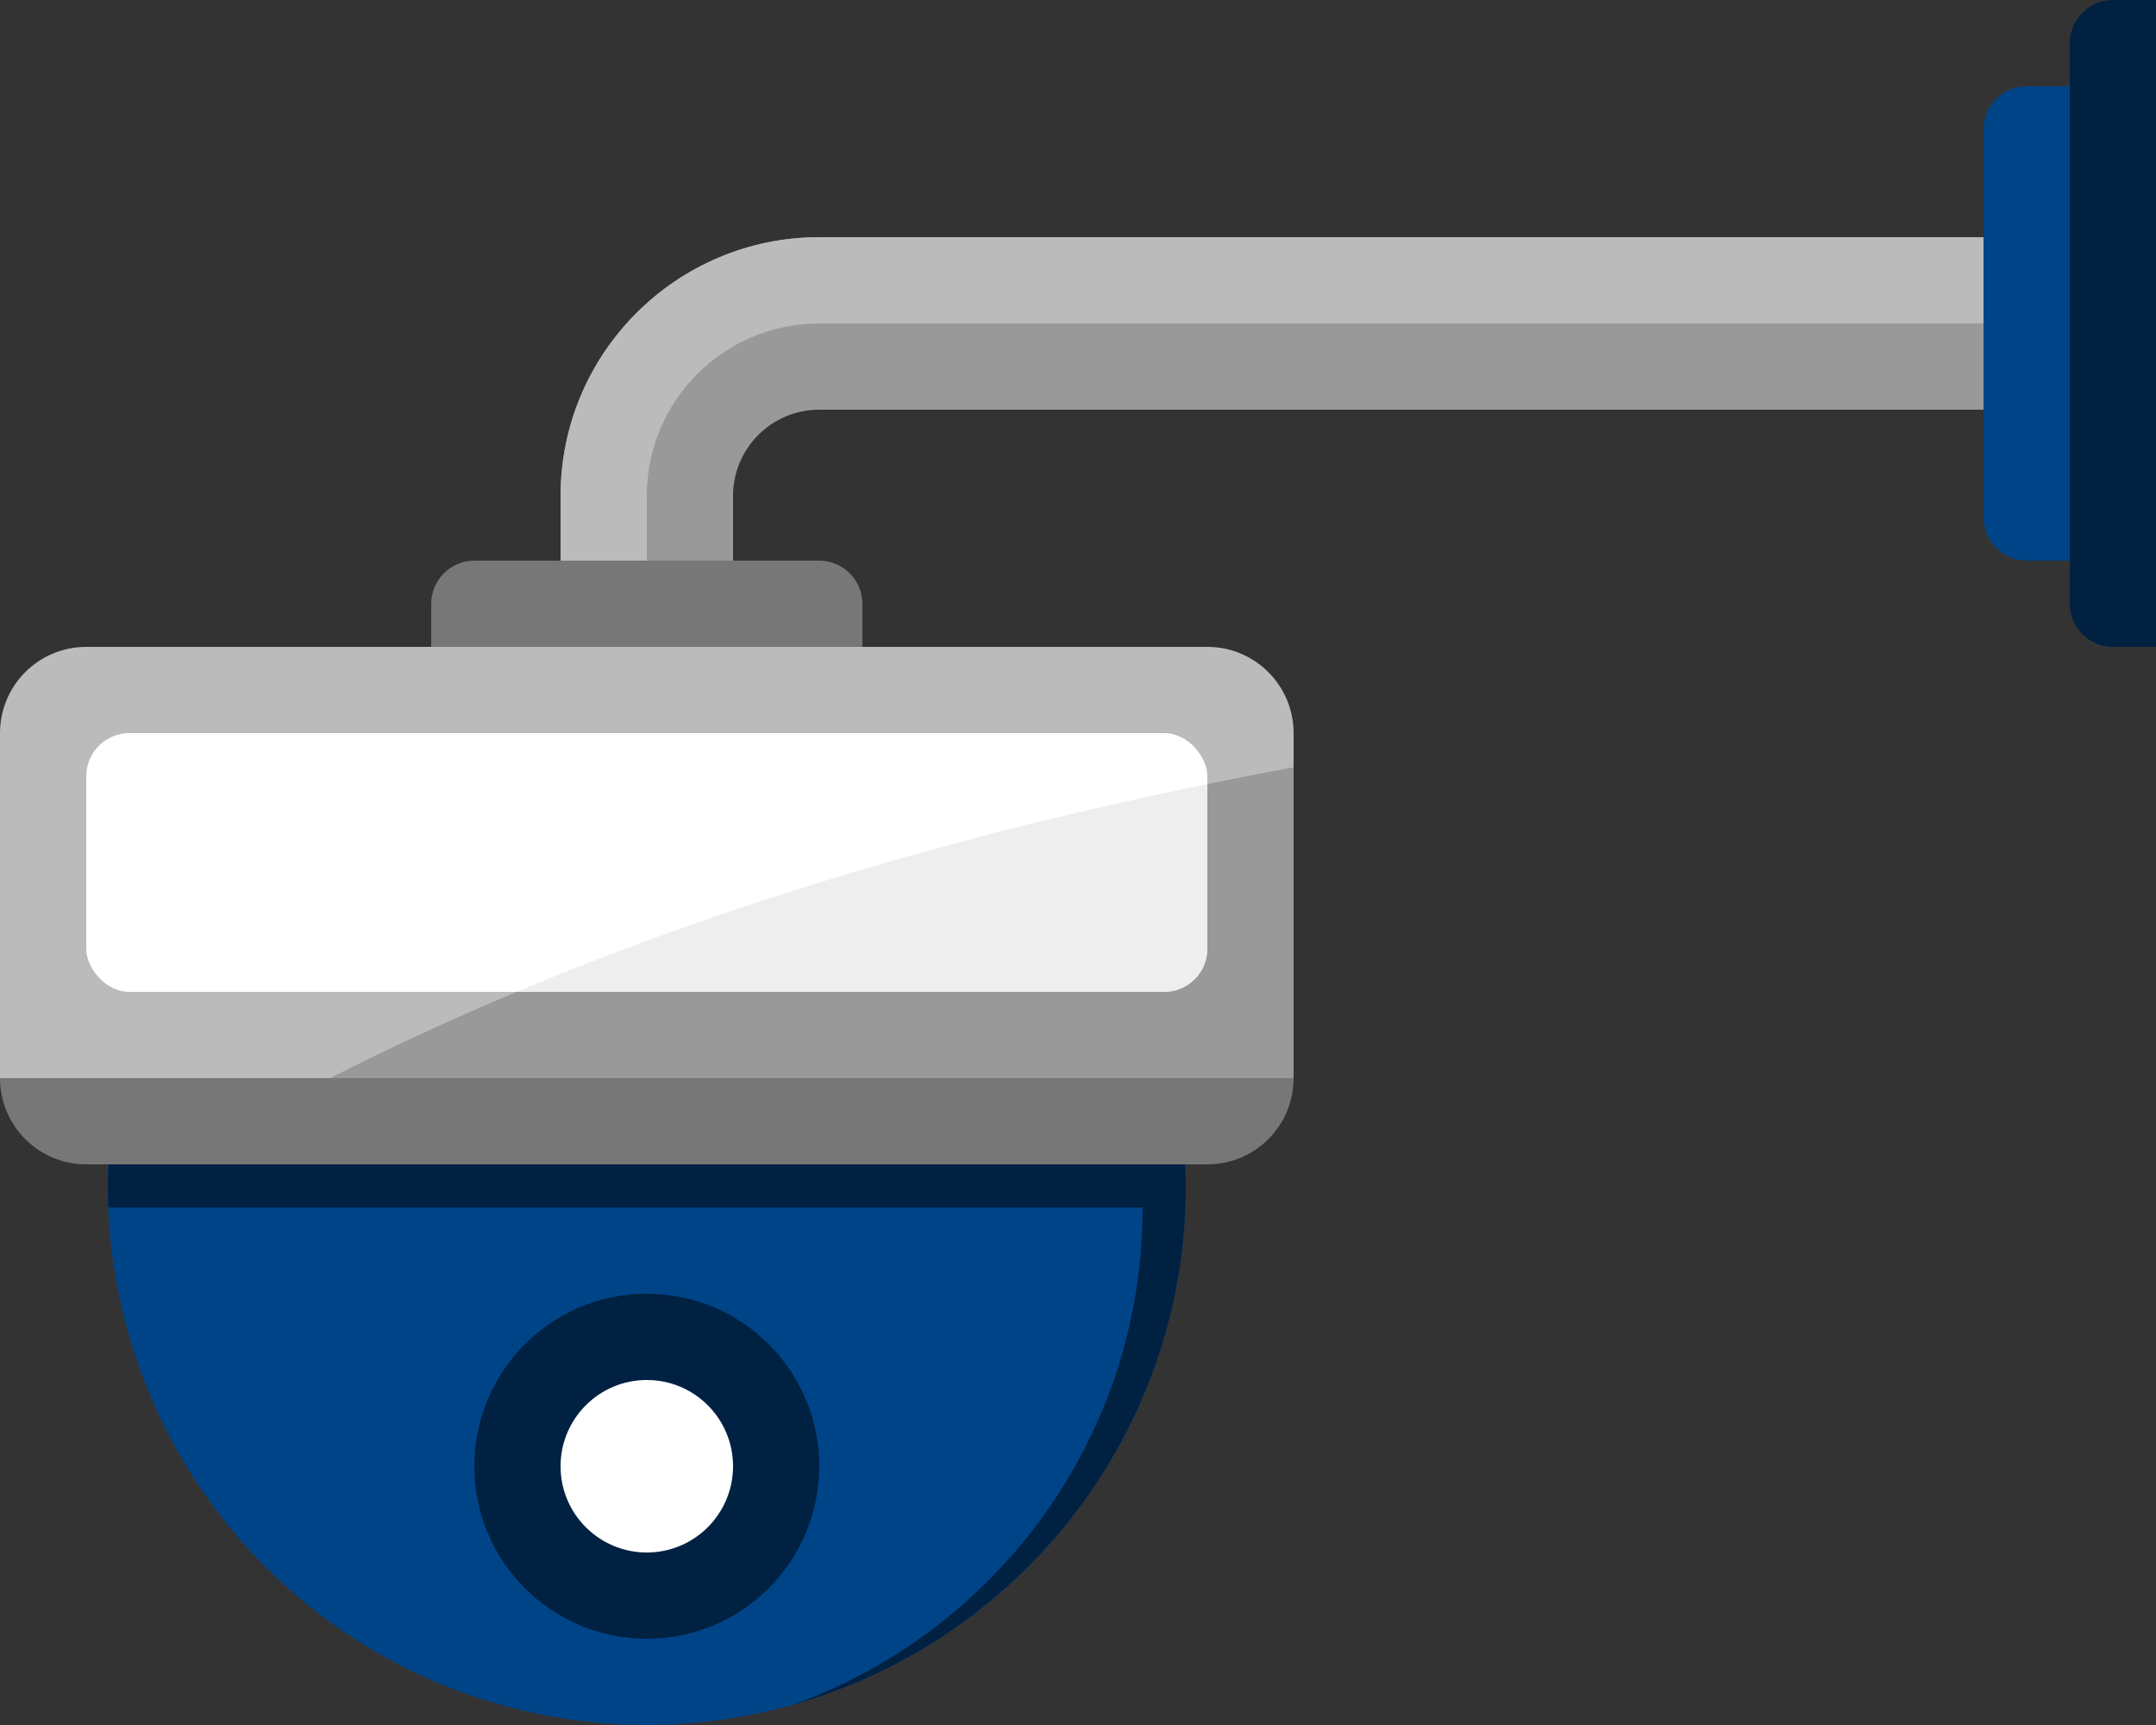
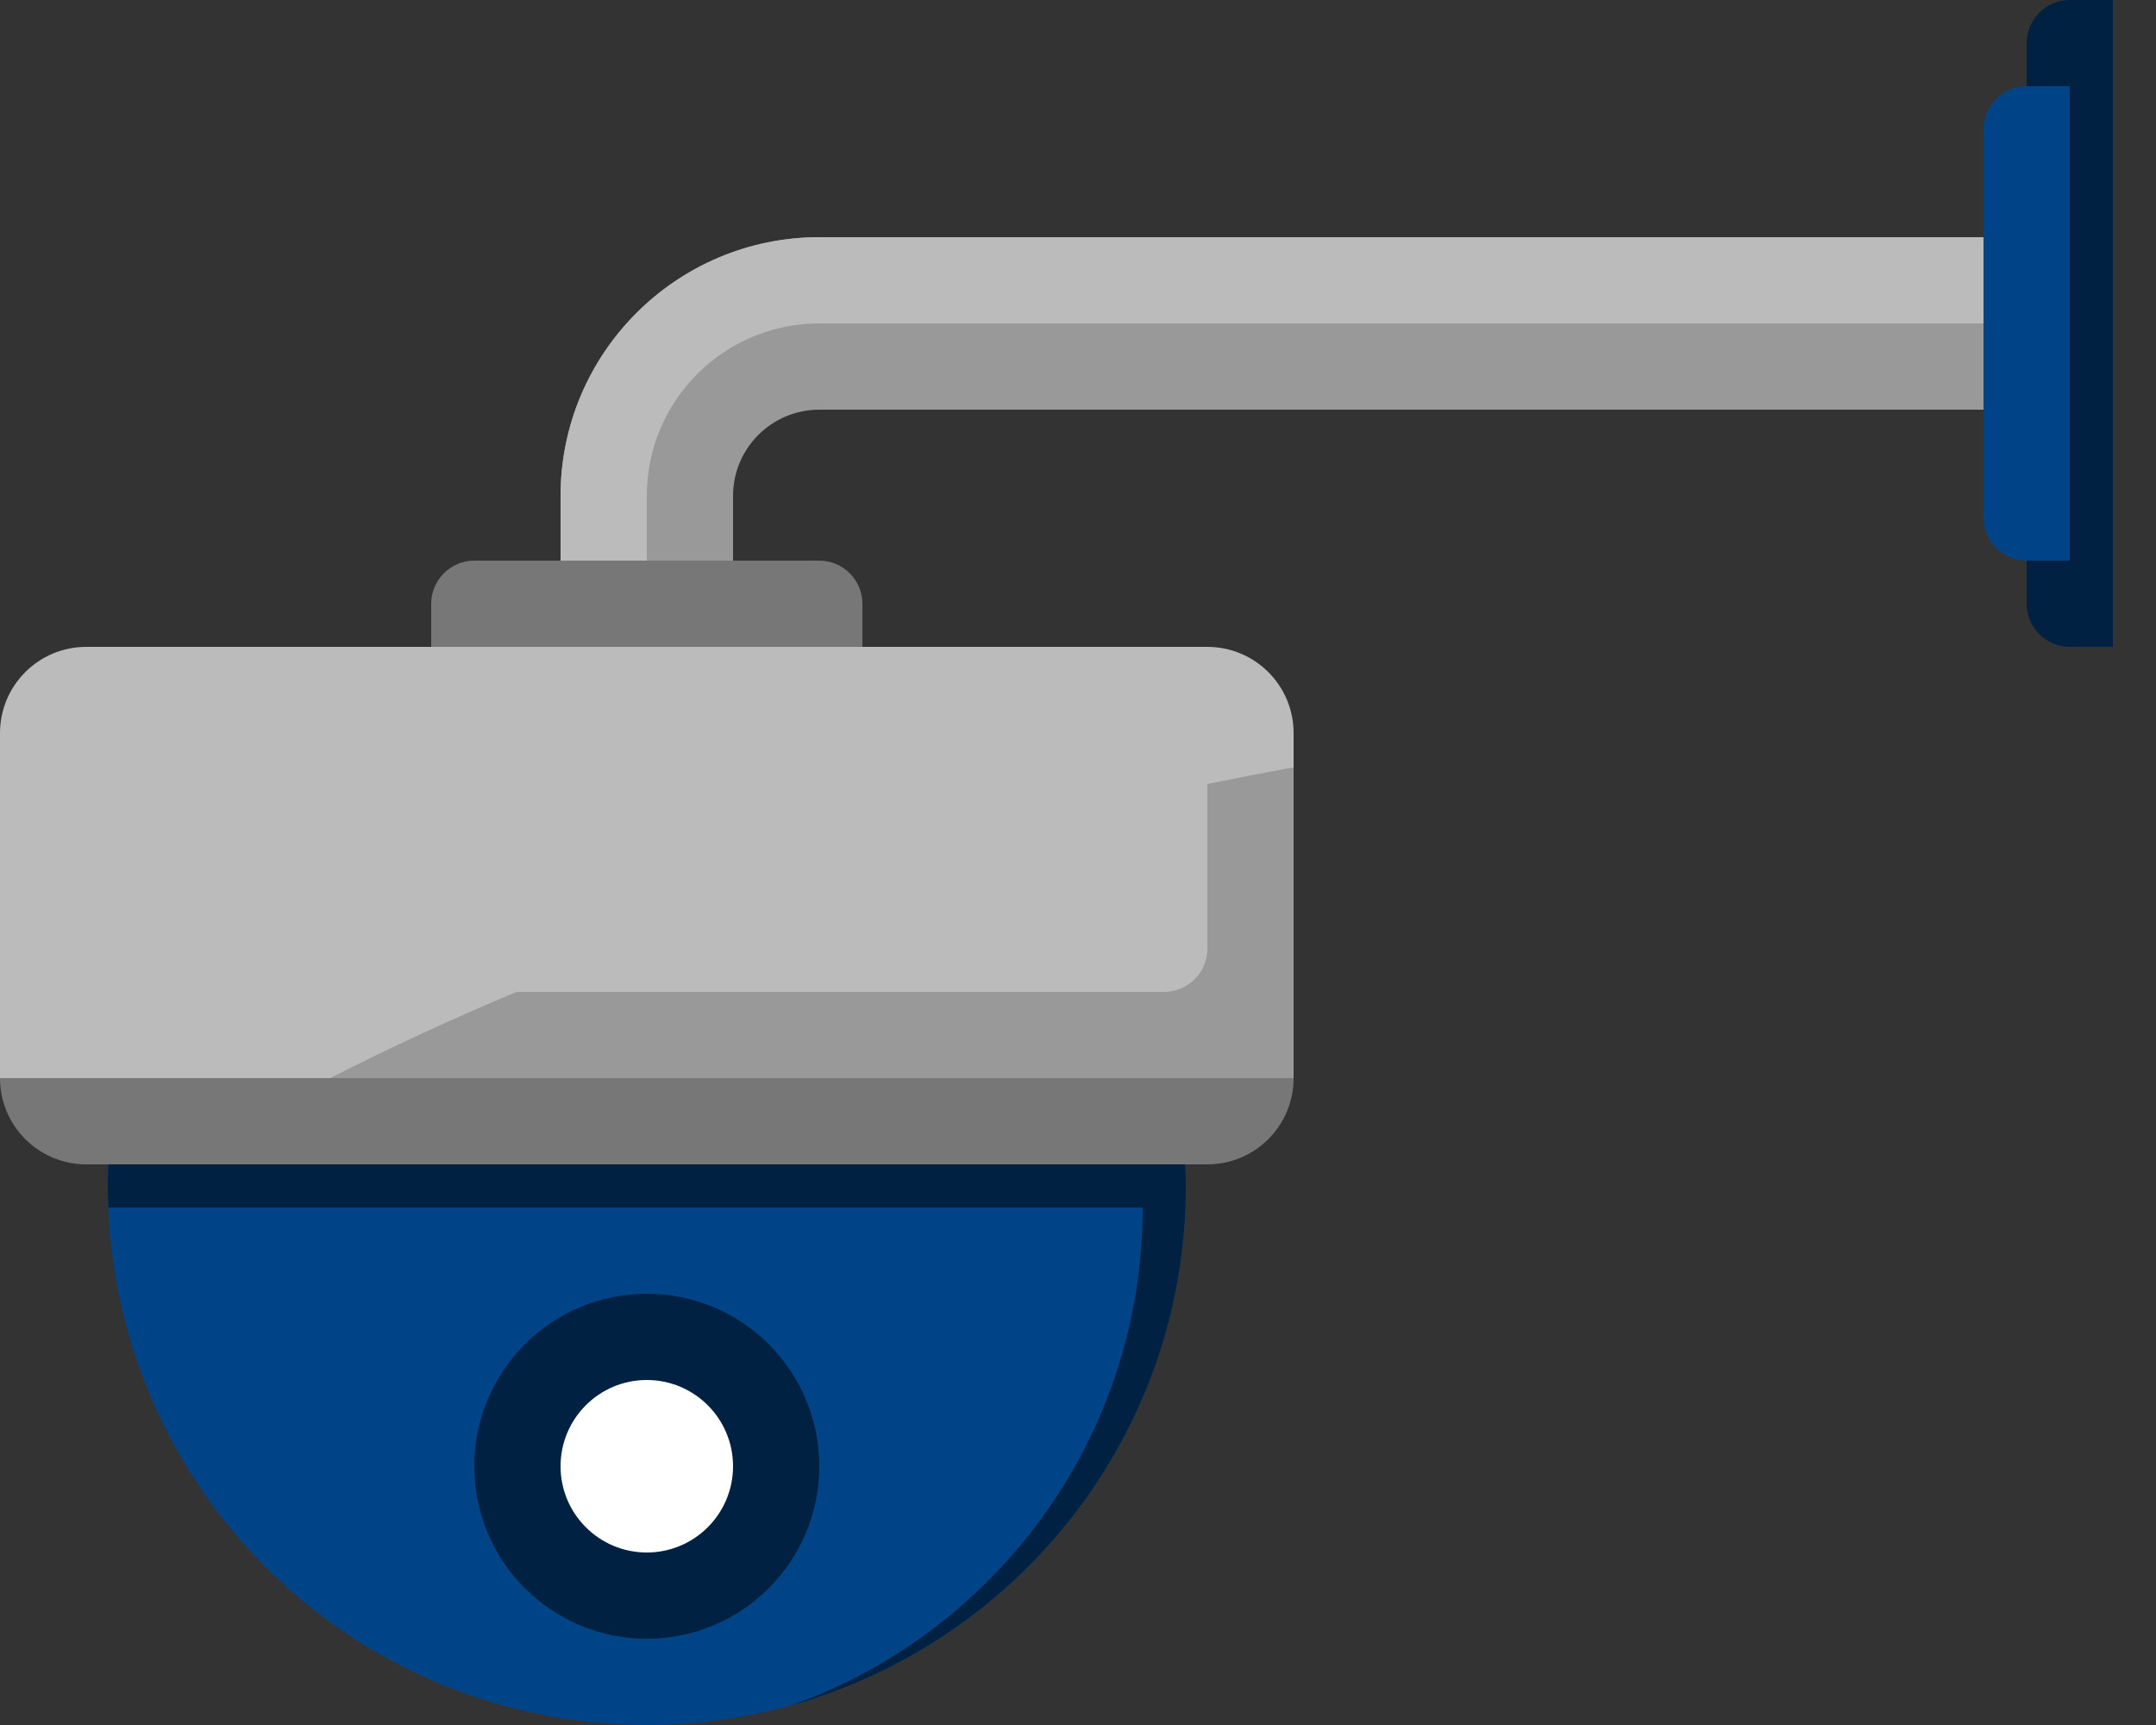
<svg xmlns="http://www.w3.org/2000/svg" id="Layer_1" viewBox="0 0 100 80">
  <rect x="0" y="0" width="100" height="80" fill="#333333" stroke="none" />
  <defs>
    <style>.cls-1{fill:#777;}.cls-1,.cls-2,.cls-3,.cls-4,.cls-5,.cls-6,.cls-7{stroke-width:0px;}.cls-2{fill:#bbb;}.cls-3{fill:#999;}.cls-4{fill:#fff;}.cls-5{fill:#eee;}.cls-6{fill:#048;}.cls-7{fill:#002142;}</style>
  </defs>
-   <path class="cls-7" d="m98,0h2v30h-2c-1.1,0-2-.9-2-2V2c0-1.1.9-2,2-2Z" />
+   <path class="cls-7" d="m98,0v30h-2c-1.1,0-2-.9-2-2V2c0-1.1.9-2,2-2Z" />
  <path class="cls-6" d="m94,4h2v22h-2c-1.1,0-2-.9-2-2V6c0-1.1.9-2,2-2Z" />
  <path class="cls-3" d="m34,26h-8v-3c0-6.62,5.38-12,12-12h54v8h-54c-2.21,0-4,1.79-4,4v3Z" />
  <circle class="cls-6" cx="30" cy="55" r="25" />
  <circle class="cls-7" cx="30" cy="68" r="8" />
  <circle class="cls-4" cx="30" cy="68" r="4" />
  <path class="cls-2" d="m4,30h52c2.21,0,4,1.79,4,4v16H0v-16c0-2.21,1.79-4,4-4Z" />
-   <rect class="cls-4" x="4" y="34" width="52" height="12" rx="2" ry="2" />
  <path class="cls-1" d="m22,26h16c1.1,0,2,.9,2,2v2h-20v-2c0-1.1.9-2,2-2Z" />
  <path class="cls-1" d="m56,54H4c-2.21,0-4-1.79-4-4h0s60,0,60,0h0c0,2.21-1.79,4-4,4Z" />
  <path class="cls-3" d="m56,44c0,1.1-.9,2-2,2h-30.04c-3.01,1.26-5.9,2.6-8.65,4h44.69v-14.41c-1.35.24-2.68.5-4,.77v7.63Z" />
-   <path class="cls-5" d="m56,44v-7.63c-11.71,2.37-22.51,5.64-32.04,9.63h30.04c1.1,0,2-.9,2-2Z" />
  <path class="cls-7" d="m5.03,54c-.01.33-.03.66-.03,1s.01.67.03,1h47.97c0,10.62-6.76,19.66-16.22,23.06,10.51-2.96,18.22-12.61,18.22-24.06,0-.34-.01-.67-.03-1H5.03Z" />
  <path class="cls-2" d="m38,15h54v-4h-54c-6.62,0-12,5.38-12,12v3h4v-3c0-4.42,3.58-8,8-8Z" />
</svg>